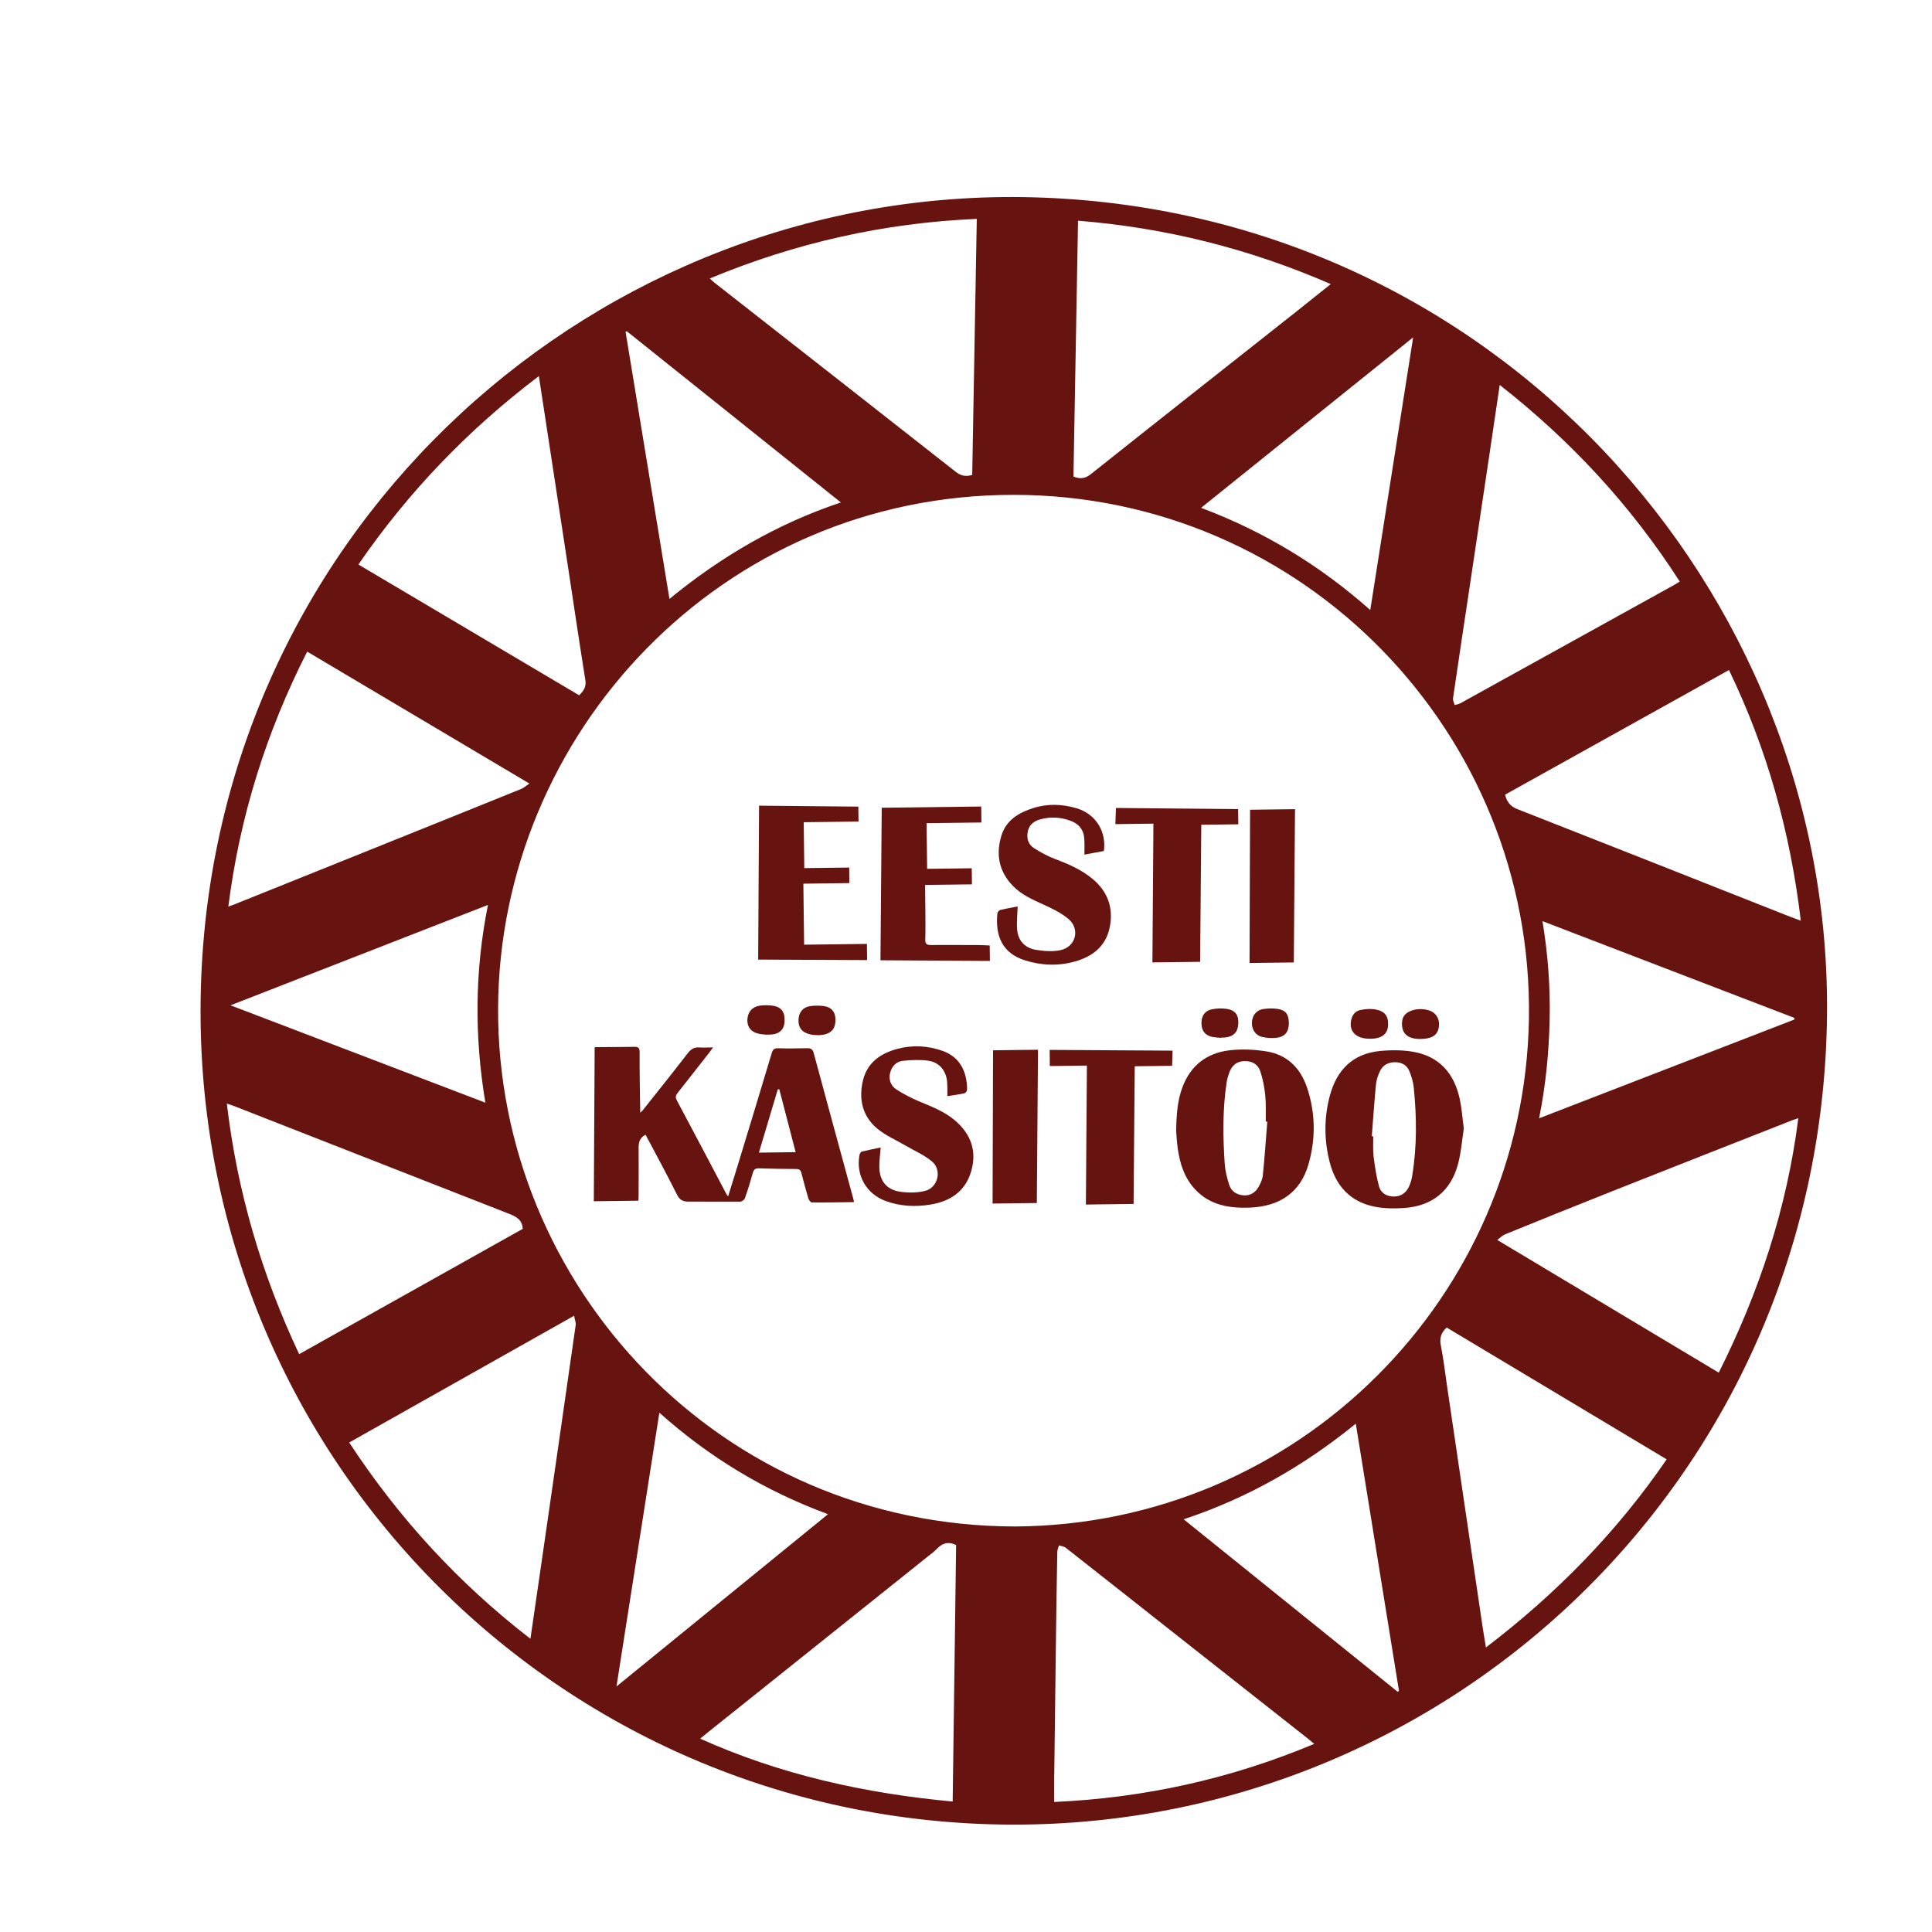
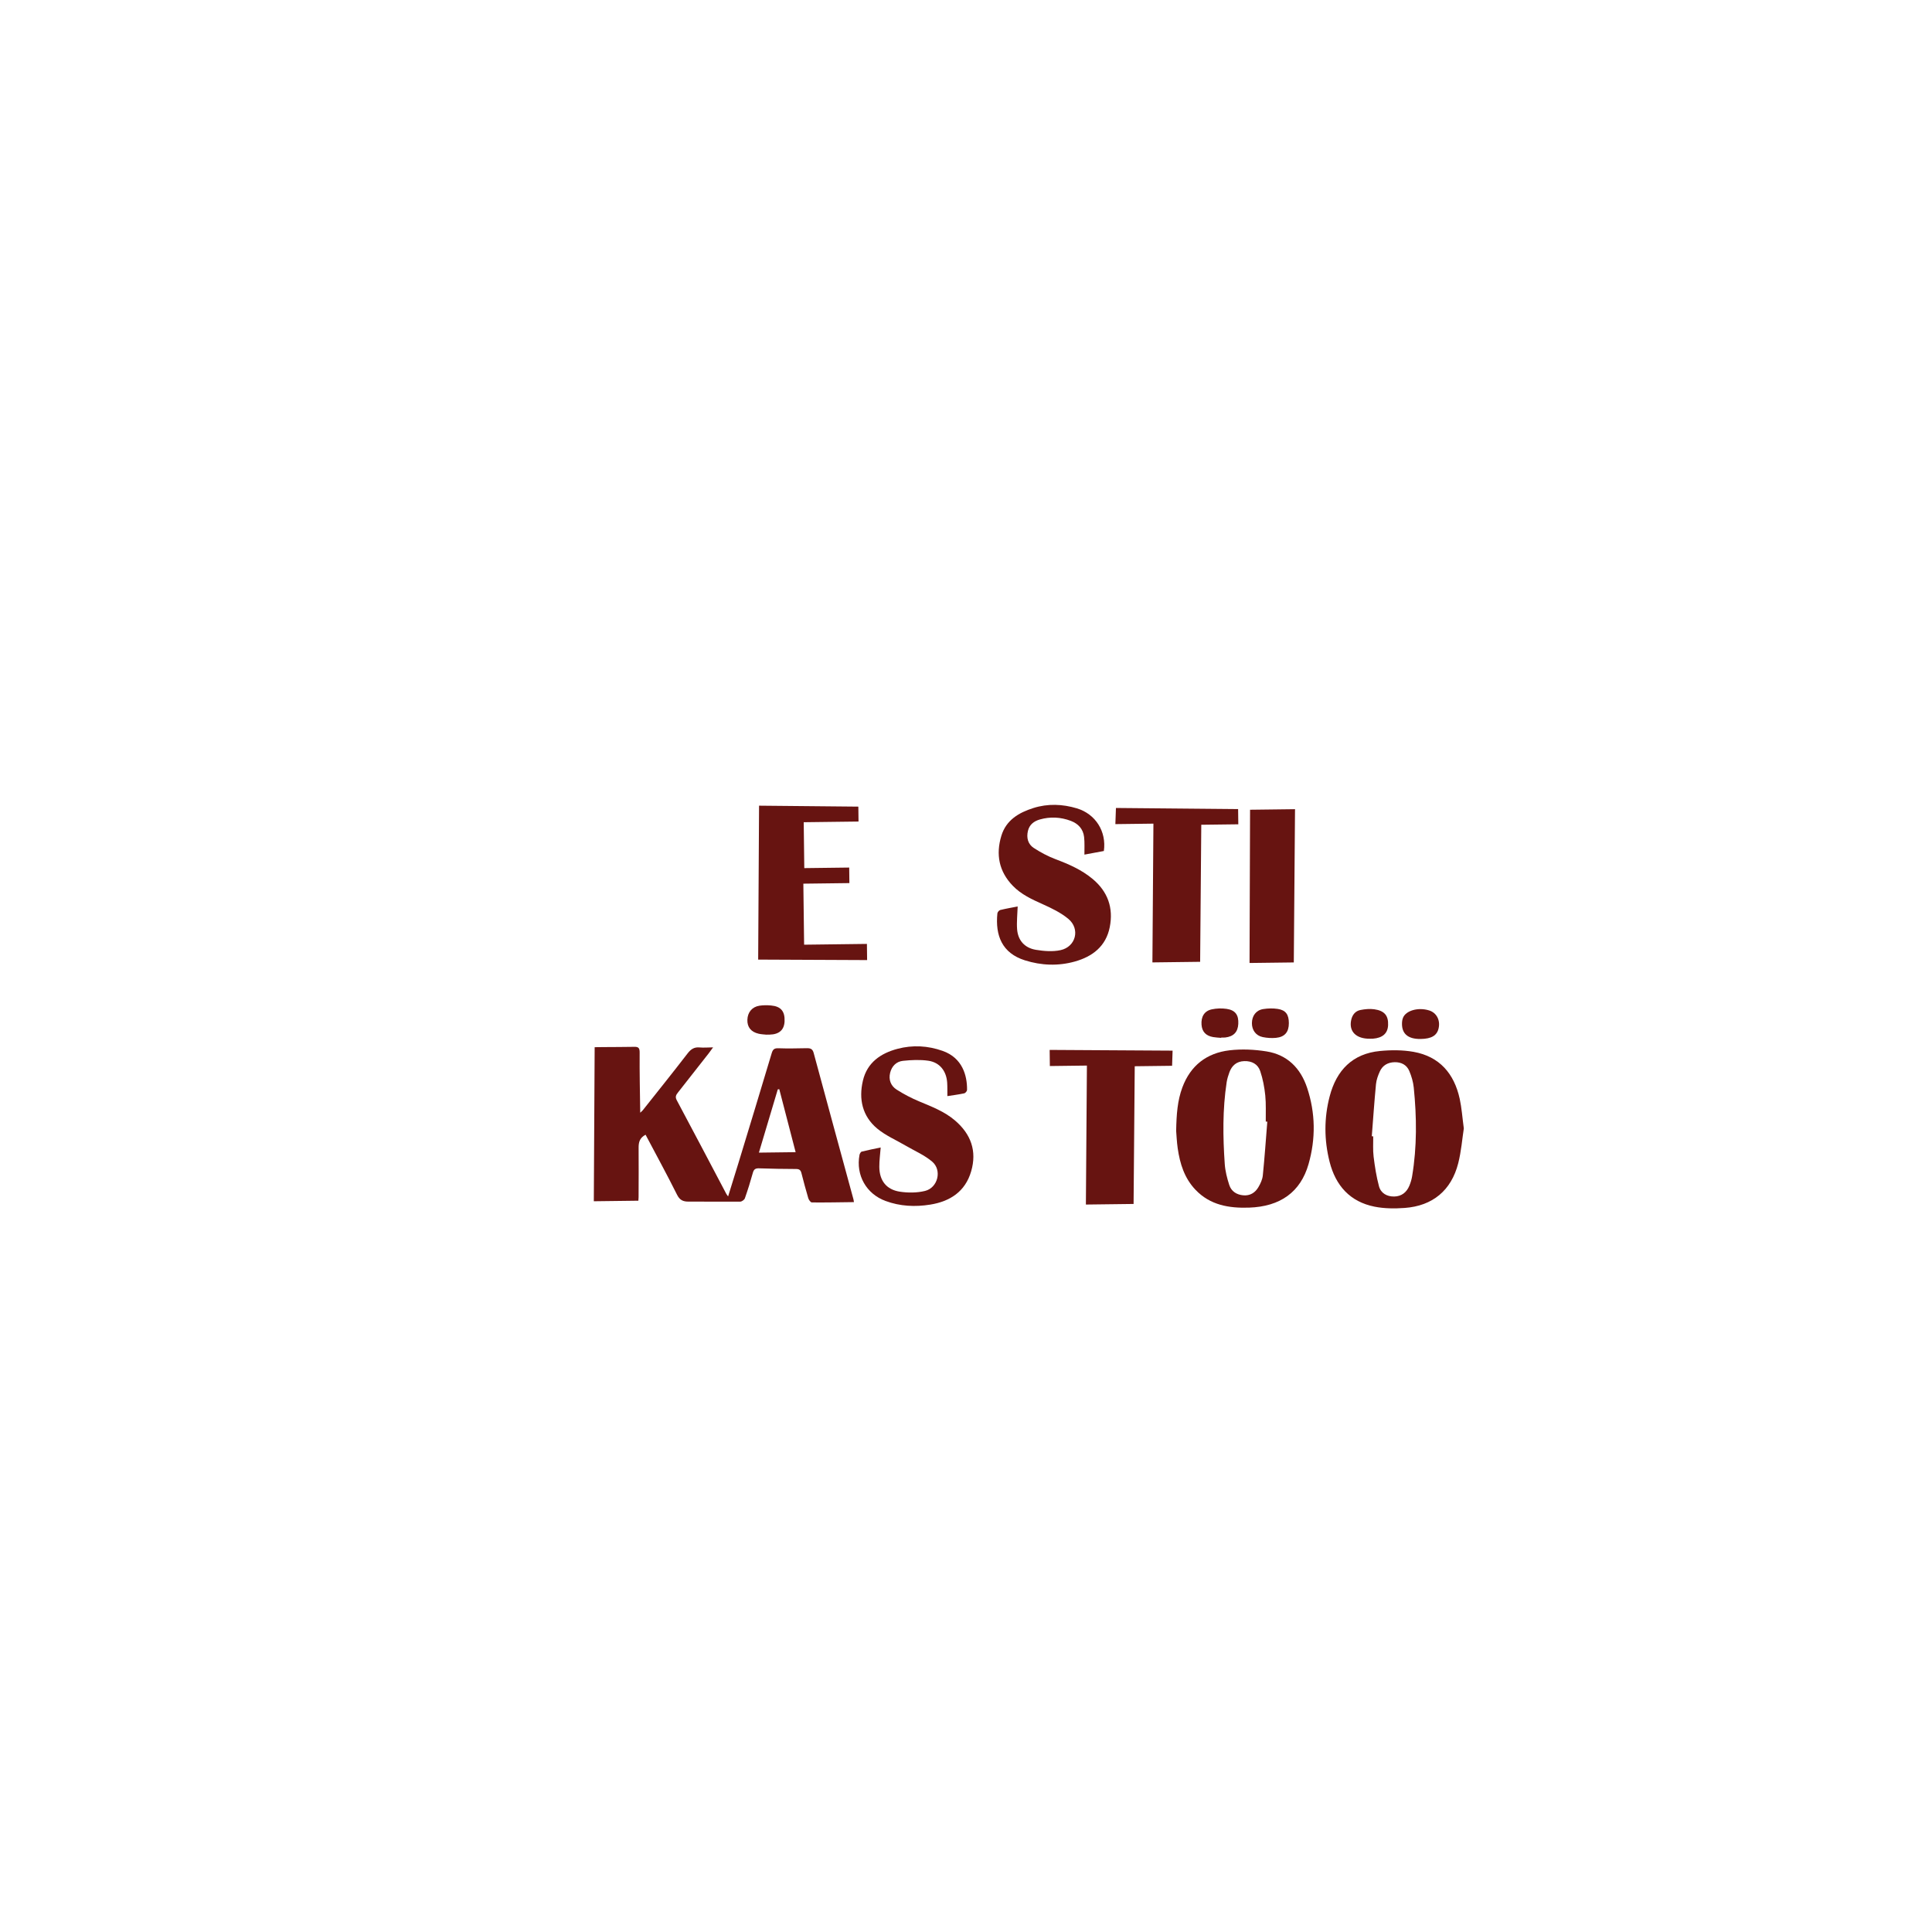
<svg xmlns="http://www.w3.org/2000/svg" height="55" viewBox="0 0 530.559 506.88" width="55">
  <clipPath id="a">
    <path d="m0 380.16h397.919v-380.16h-397.919z" />
  </clipPath>
  <g clip-path="url(#a)" fill="#671411" fill-rule="evenodd" transform="matrix(1.333 0 0 -1.333 0 506.88)">
-     <path d="m0 0c10.653 8.742 22.225 15.491 35.309 19.874-14.808 11.843-29.458 23.562-44.109 35.28-.08-.047-.161-.093-.242-.14 3-18.252 6-36.504 9.042-55.014m32.662-188.562c-13.012 4.812-24.438 11.694-34.743 20.915-2.95-18.842-5.862-37.437-8.833-56.405 14.635 11.92 29.001 23.62 43.576 35.49m120.546 242.441c-14.656-11.781-29.109-23.399-43.687-35.115 12.955-4.873 24.439-11.809 34.853-21.055 2.969 18.872 5.879 37.379 8.834 56.17m78.543-140.528c0 .109.002.218.002.329-17.231 6.617-34.461 13.236-51.902 19.935 1.146-6.931 1.627-13.615 1.478-20.321-.148-6.733-.791-13.436-2.174-20.295 17.68 6.841 35.137 13.596 52.596 20.352m-125.816-102.964c14.871-11.987 29.478-23.76 44.086-35.534.089.063.179.126.269.189-2.955 18.288-5.91 36.575-8.896 55.043-10.672-8.674-22.241-15.312-35.459-19.698m-196.36 105.888c17.605-6.726 34.953-13.355 52.499-20.059-2.274 13.661-2.204 27.102.534 40.739-17.756-6.924-35.261-13.749-53.033-20.68m71.819 63.87c.931.926 1.5 1.746 1.282 3.103-1.202 7.49-2.309 14.994-3.447 22.494-1.738 11.445-5.803 38.072-6.134 40.159-14.588-11.045-26.904-23.876-37.178-38.813 15.257-9.039 30.359-17.986 45.477-26.943m178.728-130.256c-1.219-1.084-1.496-2.241-1.199-3.742.539-2.739.861-5.522 1.267-8.288 2.432-16.476 4.86-32.954 7.295-49.431.211-1.427.459-2.849.719-4.444 14.512 11.072 26.961 23.765 37.234 38.754-15.169 9.089-30.238 18.116-45.316 27.151m-75.951 228.023c-.317-17.705-.629-35.228-.942-52.706 1.368-.556 2.407-.44 3.59.503 14.045 11.172 28.143 22.275 42.225 33.402 2.373 1.875 4.727 3.772 7.195 5.744-16.687 7.266-33.926 11.602-52.068 13.057m-25.825-325.673c.238 17.717.476 35.357.711 52.838-1.681.823-2.868.354-3.95-.764-.608-.627-1.33-1.148-2.017-1.698-15.017-12.011-30.037-24.018-45.056-36.027-.544-.436-1.081-.879-1.71-1.391 16.64-7.47 33.975-11.27 52.022-12.958m-134.637 92.171c15.438 8.65 30.782 17.247 46.069 25.813-.114 2-1.521 2.592-3.019 3.178-18.799 7.354-37.591 14.728-56.386 22.094-.457.18-.93.32-1.559.535 2.129-18.142 7.18-35.222 14.895-51.62m284.425 159.166c-10.043 15.648-22.418 29.007-37.088 40.502-.742-5.01-1.451-9.829-2.17-14.646-1.318-8.85-2.641-17.7-3.967-26.549-1.166-7.781-2.347-15.562-3.484-23.348-.065-.443.215-.937.334-1.407.394.122.828.178 1.183.374 14.682 8.113 29.358 16.24 44.034 24.367.377.209.736.447 1.158.707m-35.983-43.904c.348-1.418 1.012-2.387 2.524-2.979 18.582-7.281 37.133-14.638 55.695-21.972.828-.328 1.67-.623 2.701-1.007-2.152 18.142-6.896 35.273-14.799 51.632-15.419-8.584-30.761-17.123-46.121-25.674m-201.007 2.291c-15.511 9.207-30.617 18.175-45.78 27.176-8.431-16.593-13.896-33.974-16.244-52.524.579.209.954.33 1.318.477 8.113 3.26 16.225 6.519 24.336 9.783 11.556 4.648 23.113 9.294 34.661 13.963.531.215.979.637 1.709 1.125m161.685-197.845c-.445.376-.766.661-1.101.926-9.54 7.522-19.084 15.04-28.624 22.562-7.154 5.644-14.3 11.298-21.47 16.922-.362.284-.916.319-1.383.469-.121-.423-.342-.845-.35-1.27-.103-5.394-.181-10.788-.254-16.181-.132-10.029-.257-20.059-.38-30.088-.02-1.706-.002-3.412-.002-5.305 18.539.829 36.33 4.741 53.564 11.965m37.703 103.82c15.395-9.222 30.479-18.258 45.635-27.338 8.33 16.588 14.041 33.878 16.396 52.419-.574-.193-.916-.29-1.244-.419-12.4-4.882-24.806-9.75-37.197-14.661-7.346-2.91-14.668-5.879-21.988-8.853-.524-.212-.947-.67-1.602-1.148m-236.51-41.729c10.241-15.621 22.556-29.024 37.335-40.437.852 5.86 1.672 11.467 2.482 17.076 2.289 15.844 4.581 31.689 6.84 47.539.078.546-.185 1.14-.329 1.93-15.593-8.788-30.883-17.404-46.328-26.108m129.291 252.081c-19.141-.825-37.333-4.94-55.004-12.272.424-.387.667-.639.94-.853 16.58-12.989 33.169-25.965 49.726-38.982 1.063-.836 2.066-1.048 3.396-.635.314 17.513.626 35.031.942 52.742m7.837-269.382c58.517.315 104.997 47.389 105.913 104.619.938 58.648-46.234 107.844-106.06 107.909-60.442.064-106.076-49.288-106.307-105.776-.235-57.267 45.817-106.645 106.454-106.752m167.322 105.131c-1.164-96.073-79.877-169.091-172.231-166.486-93.106 2.626-166.565 80.473-162.698 174.577 3.825 93.044 81.695 162.907 171.228 160.606 94.585-2.431 164.718-80.653 163.701-168.697" transform="translate(137.92 265.753)" />
    <path d="m0 0c-.103-.01-.205-.021-.307-.032-1.28-4.288-2.561-8.575-3.892-13.034 2.596.032 5.031.062 7.568.094-1.138 4.381-2.253 8.677-3.369 12.972m-27.544-9.378c-1.22-.643-1.444-1.568-1.434-2.683.031-3.396.002-6.794-.006-10.193-.001-.232-.028-.465-.044-.717-3.03-.037-6.007-.075-9.18-.114.059 10.616.116 21.104.174 31.739.657.008 1.238.018 1.818.022 2.119.016 4.239.013 6.358.053.868.016 1.101-.256 1.093-1.194-.033-4.109.065-8.218.118-12.374.133.124.366.296.54.516 3.081 3.884 6.182 7.753 9.208 11.679.676.877 1.36 1.353 2.485 1.247.824-.078 1.663.003 2.779.017-.385-.528-.616-.865-.868-1.186-2.12-2.707-4.241-5.413-6.37-8.114-.386-.489-.623-.884-.251-1.58 3.427-6.409 6.803-12.845 10.195-19.271.073-.138.176-.258.386-.562.735 2.373 1.433 4.591 2.11 6.815 2.301 7.56 4.609 15.117 6.871 22.688.239.8.54 1.058 1.391 1.027 1.957-.076 3.918-.017 5.877.012.709.01 1.155-.149 1.373-.955 2.712-10.058 5.462-20.107 8.199-30.16.049-.184.067-.377.104-.593-2.925-.036-5.799-.095-8.671-.068-.254.003-.63.522-.733.867-.515 1.72-.97 3.458-1.418 5.196-.151.586-.429.827-1.075.827-2.558.006-5.114.052-7.671.136-.726.024-1.058-.204-1.255-.92-.488-1.767-1.037-3.522-1.646-5.252-.111-.313-.625-.688-.955-.69-3.539-.032-7.078.029-10.616.006-1.141-.009-1.84.288-2.407 1.426-2.064 4.139-4.285 8.2-6.479 12.353" transform="translate(160.542 164.746)" />
    <path d="m0 0c-.105.006-.211.012-.318.018-.023 1.794.08 3.603-.102 5.383-.174 1.69-.496 3.4-1.035 5.004-.484 1.443-1.733 2.123-3.311 2.066-1.552-.056-2.52-.895-3.039-2.287-.247-.668-.461-1.368-.57-2.071-.851-5.593-.78-11.218-.391-16.839.101-1.452.474-2.914.924-4.306.425-1.322 1.511-2.024 2.908-2.145 1.385-.119 2.422.538 3.09 1.668.437.739.836 1.597.919 2.435.375 3.685.627 7.383.925 11.074m-18.778-1.908c.064 3.441.272 6.254 1.28 8.963 1.691 4.538 5.033 7.091 9.716 7.644 2.498.294 5.119.173 7.609-.225 4.295-.685 7.029-3.451 8.378-7.511 1.726-5.187 1.784-10.47.293-15.702-1.64-5.752-5.819-8.762-12.276-8.974-4.095-.133-7.984.498-11.009 3.669-2.29 2.399-3.216 5.379-3.671 8.551-.197 1.38-.251 2.782-.32 3.585" transform="translate(261.082 158.06)" />
    <path d="m0 0c.098-.006.195-.011.295-.016.017-1.397-.09-2.81.081-4.188.25-2.046.572-4.103 1.104-6.088.39-1.453 1.655-2.147 3.146-2.119 1.496.027 2.551.856 3.119 2.23.258.621.455 1.285.564 1.947 1.013 6.068.954 12.165.338 18.26-.118 1.166-.467 2.349-.925 3.432-.526 1.241-1.631 1.827-2.997 1.802-1.395-.026-2.495-.631-3.073-1.912-.373-.827-.702-1.727-.788-2.619-.343-3.571-.585-7.152-.864-10.729m18.959 1.615c-.334-2.162-.528-4.726-1.154-7.182-1.425-5.591-5.275-8.783-11.026-9.2-2.051-.149-4.186-.14-6.191.258-5.064 1.003-8.039 4.338-9.28 9.244-1.137 4.493-1.158 9.027.02 13.511 1.401 5.342 4.693 8.778 10.366 9.322 2.281.22 4.661.223 6.907-.176 5.363-.956 8.378-4.493 9.513-9.684.406-1.861.533-3.782.845-6.093" transform="translate(282.608 155.049)" />
    <path d="m0 0c-.013 1.034.016 1.909-.042 2.779-.161 2.403-1.54 4.172-3.894 4.51-1.707.245-3.494.161-5.219-.022-1.36-.145-2.301-1.092-2.637-2.465-.353-1.441.147-2.699 1.339-3.463 1.467-.939 3.036-1.755 4.643-2.428 2.583-1.082 5.196-2.069 7.366-3.918 3.299-2.812 4.57-6.307 3.337-10.51-1.221-4.163-4.349-6.179-8.423-6.836-3.11-.501-6.223-.355-9.219.755-3.963 1.468-6.126 5.299-5.359 9.467.047.262.261.646.467.698 1.301.329 2.62.579 3.902.849-.104-1.391-.29-2.688-.282-3.986.016-2.819 1.443-4.696 4.224-5.118 1.694-.258 3.546-.252 5.199.157 2.645.653 3.539 4.274 1.463 6.036-1.608 1.364-3.643 2.224-5.49 3.307-1.951 1.145-4.095 2.059-5.813 3.485-3.087 2.56-3.859 6.099-2.96 9.9.875 3.701 3.635 5.619 7.118 6.542 3.126.829 6.259.657 9.317-.428 4.063-1.44 5.056-5.076 5.017-8.038-.003-.246-.338-.651-.578-.702-1.162-.245-2.344-.395-3.476-.571" transform="translate(195.173 163.323)" />
    <path d="m0 0c-.053-1.673-.229-3.185-.118-4.675.178-2.355 1.59-3.875 3.87-4.255 1.657-.275 3.453-.416 5.07-.07 3.18.682 4.108 4.38 1.608 6.452-1.534 1.27-3.418 2.183-5.256 3.007-2.24 1.003-4.445 2.01-6.175 3.799-2.853 2.952-3.53 6.45-2.359 10.304.984 3.244 3.612 4.777 6.589 5.717 2.963.937 6.006.828 8.977-.069 3.849-1.165 6.12-4.773 5.549-8.784-1.286-.239-2.606-.484-4.003-.744-.015 1.276.067 2.464-.068 3.627-.191 1.654-1.209 2.753-2.748 3.33-2.08.78-4.211.891-6.353.287-1.222-.344-2.164-1.058-2.47-2.362-.335-1.411 0-2.73 1.207-3.513 1.424-.923 2.956-1.742 4.541-2.336 2.71-1.018 5.323-2.169 7.565-4.033 3.144-2.616 4.332-5.973 3.542-9.952-.785-3.94-3.551-6.054-7.195-7.074-3.419-.957-6.896-.823-10.282.245-4.711 1.486-6.13 5.11-5.67 9.678.027.255.343.63.589.691 1.192.293 2.403.498 3.59.73" transform="translate(209.654 202.392)" />
-     <path d="m0 0c.015-1.261.027-2.251.04-3.291-3.775-.046-7.469-.092-11.297-.14.037-3.006.075-6.064.117-9.407 3.015.038 6.101.075 9.189.114.016-1.298.028-2.309.041-3.312-3.192-.039-6.254-.077-9.66-.119.024-1.914.059-3.897.07-5.88.01-1.798.033-3.599-.027-5.397-.029-.868.333-1.104 1.122-1.1 3.279.016 6.557.004 9.836-.01.756-.002 1.512-.053 2.32-.083.012-1.034.024-2.008.039-3.188-7.551.046-15.002.09-22.547.135.089 10.589.175 21.01.262 31.424 6.874.085 13.646.169 20.495.254" transform="translate(202.144 222.984)" />
    <path d="m0 0c6.879-.066 13.615-.13 20.453-.196.012-.99.025-1.997.038-3.072-3.717-.046-7.418-.092-11.291-.14.038-3.077.076-6.162.117-9.454 3.011.038 6.102.076 9.253.115.014-1.182.027-2.161.039-3.202-3.14-.039-6.205-.077-9.484-.118.052-4.153.103-8.246.157-12.571 4.191.052 8.526.106 12.938.161.014-1.202.026-2.179.041-3.332-7.43.034-14.843.067-22.444.101.061 10.536.122 21.052.183 31.708" transform="translate(156.377 223.156)" />
    <path d="m0 0c-.078-9.533-.158-18.905-.235-28.235-3.33-.041-6.51-.081-9.832-.122.071 9.558.138 18.972.208 28.586-2.61-.033-5.143-.064-7.839-.098.044 1.218.079 2.231.118 3.328 8.463-.077 16.799-.153 25.17-.23.013-1.111.025-2.088.039-3.135-2.531-.031-4.996-.062-7.629-.094" transform="translate(247.48 219.226)" />
    <path d="m0 0c-.036-1.082-.068-2.059-.104-3.12-2.602-.031-5.087-.064-7.696-.095-.081-9.482-.158-18.892-.237-28.369-3.256-.04-6.43-.08-9.826-.122.07 9.555.138 18.995.21 28.63-2.59-.031-5.081-.064-7.634-.095-.015 1.175-.026 2.16-.04 3.323 8.394-.05 16.793-.1 25.327-.152" transform="translate(241.571 172.69)" />
-     <path d="m0 0c.032 10.664.063 21.156.096 31.576 3.142.038 6.116.076 9.262.114-.081-10.634-.162-21.082-.242-31.578-3.015-.036-5.951-.072-9.116-.112" transform="translate(204.485 141.185)" />
    <path d="m0 0c-3.096-.039-6.002-.074-9.117-.113.037 10.546.073 21.014.107 31.571 3.117.038 6.123.075 9.262.114-.084-10.552-.167-21.028-.252-31.572" transform="translate(266.541 190.862)" />
    <path d="m0 0c-2.85-.033-4.377 1.495-3.868 3.856.23 1.073.853 1.861 1.925 2.068.922.18 1.911.276 2.835.145 2.115-.298 2.932-1.328 2.843-3.287-.075-1.684-1.132-2.621-3.135-2.773-.2-.016-.401-.007-.6-.009" transform="translate(282.231 175.144)" />
    <path d="m0 0c.001-1.828-.84-2.856-2.664-3.03-.898-.086-1.84-.023-2.725.159-1.41.291-2.235 1.453-2.223 2.875.012 1.512.858 2.665 2.334 2.897.97.154 2 .177 2.97.033 1.667-.247 2.307-1.162 2.308-2.934" transform="translate(265.524 178.355)" />
    <path d="m0 0c-2.703-.037-4.006 1.166-3.82 3.537.019.274.085.553.183.808.592 1.518 3.151 2.24 5.396 1.535 1.506-.472 2.313-1.965 1.961-3.627-.323-1.535-1.461-2.225-3.72-2.253" transform="translate(292.665 175.094)" />
    <path d="m0 0c-.553.053-1.113.068-1.662.164-1.503.264-2.285 1.121-2.385 2.553-.115 1.646.576 2.824 2.103 3.156.985.214 2.063.247 3.063.101 1.807-.265 2.505-1.27 2.408-3.095-.089-1.679-.965-2.599-2.685-2.802-.276-.032-.557-.011-.836-.015-.002-.02-.004-.041-.006-.062" transform="translate(251.578 175.322)" />
-     <path d="m0 0c-2.993-.063-4.389 1.045-4.325 3.147.048 1.52.892 2.608 2.39 2.829.929.136 1.906.136 2.837.013 1.539-.2 2.336-1.165 2.389-2.65.06-1.73-.603-2.753-2.109-3.164-.493-.134-1.017-.153-1.182-.175" transform="translate(168.823 175.881)" />
    <path d="m0 0c-.376.043-.98.059-1.559.19-1.587.362-2.378 1.366-2.33 2.872.049 1.545.965 2.67 2.501 2.905.776.118 1.588.114 2.373.044 2.026-.18 2.874-1.202 2.789-3.252-.074-1.777-1.112-2.704-3.074-2.751-.159-.004-.319-.004-.7-.008" transform="translate(157.86 175.983)" />
  </g>
</svg>